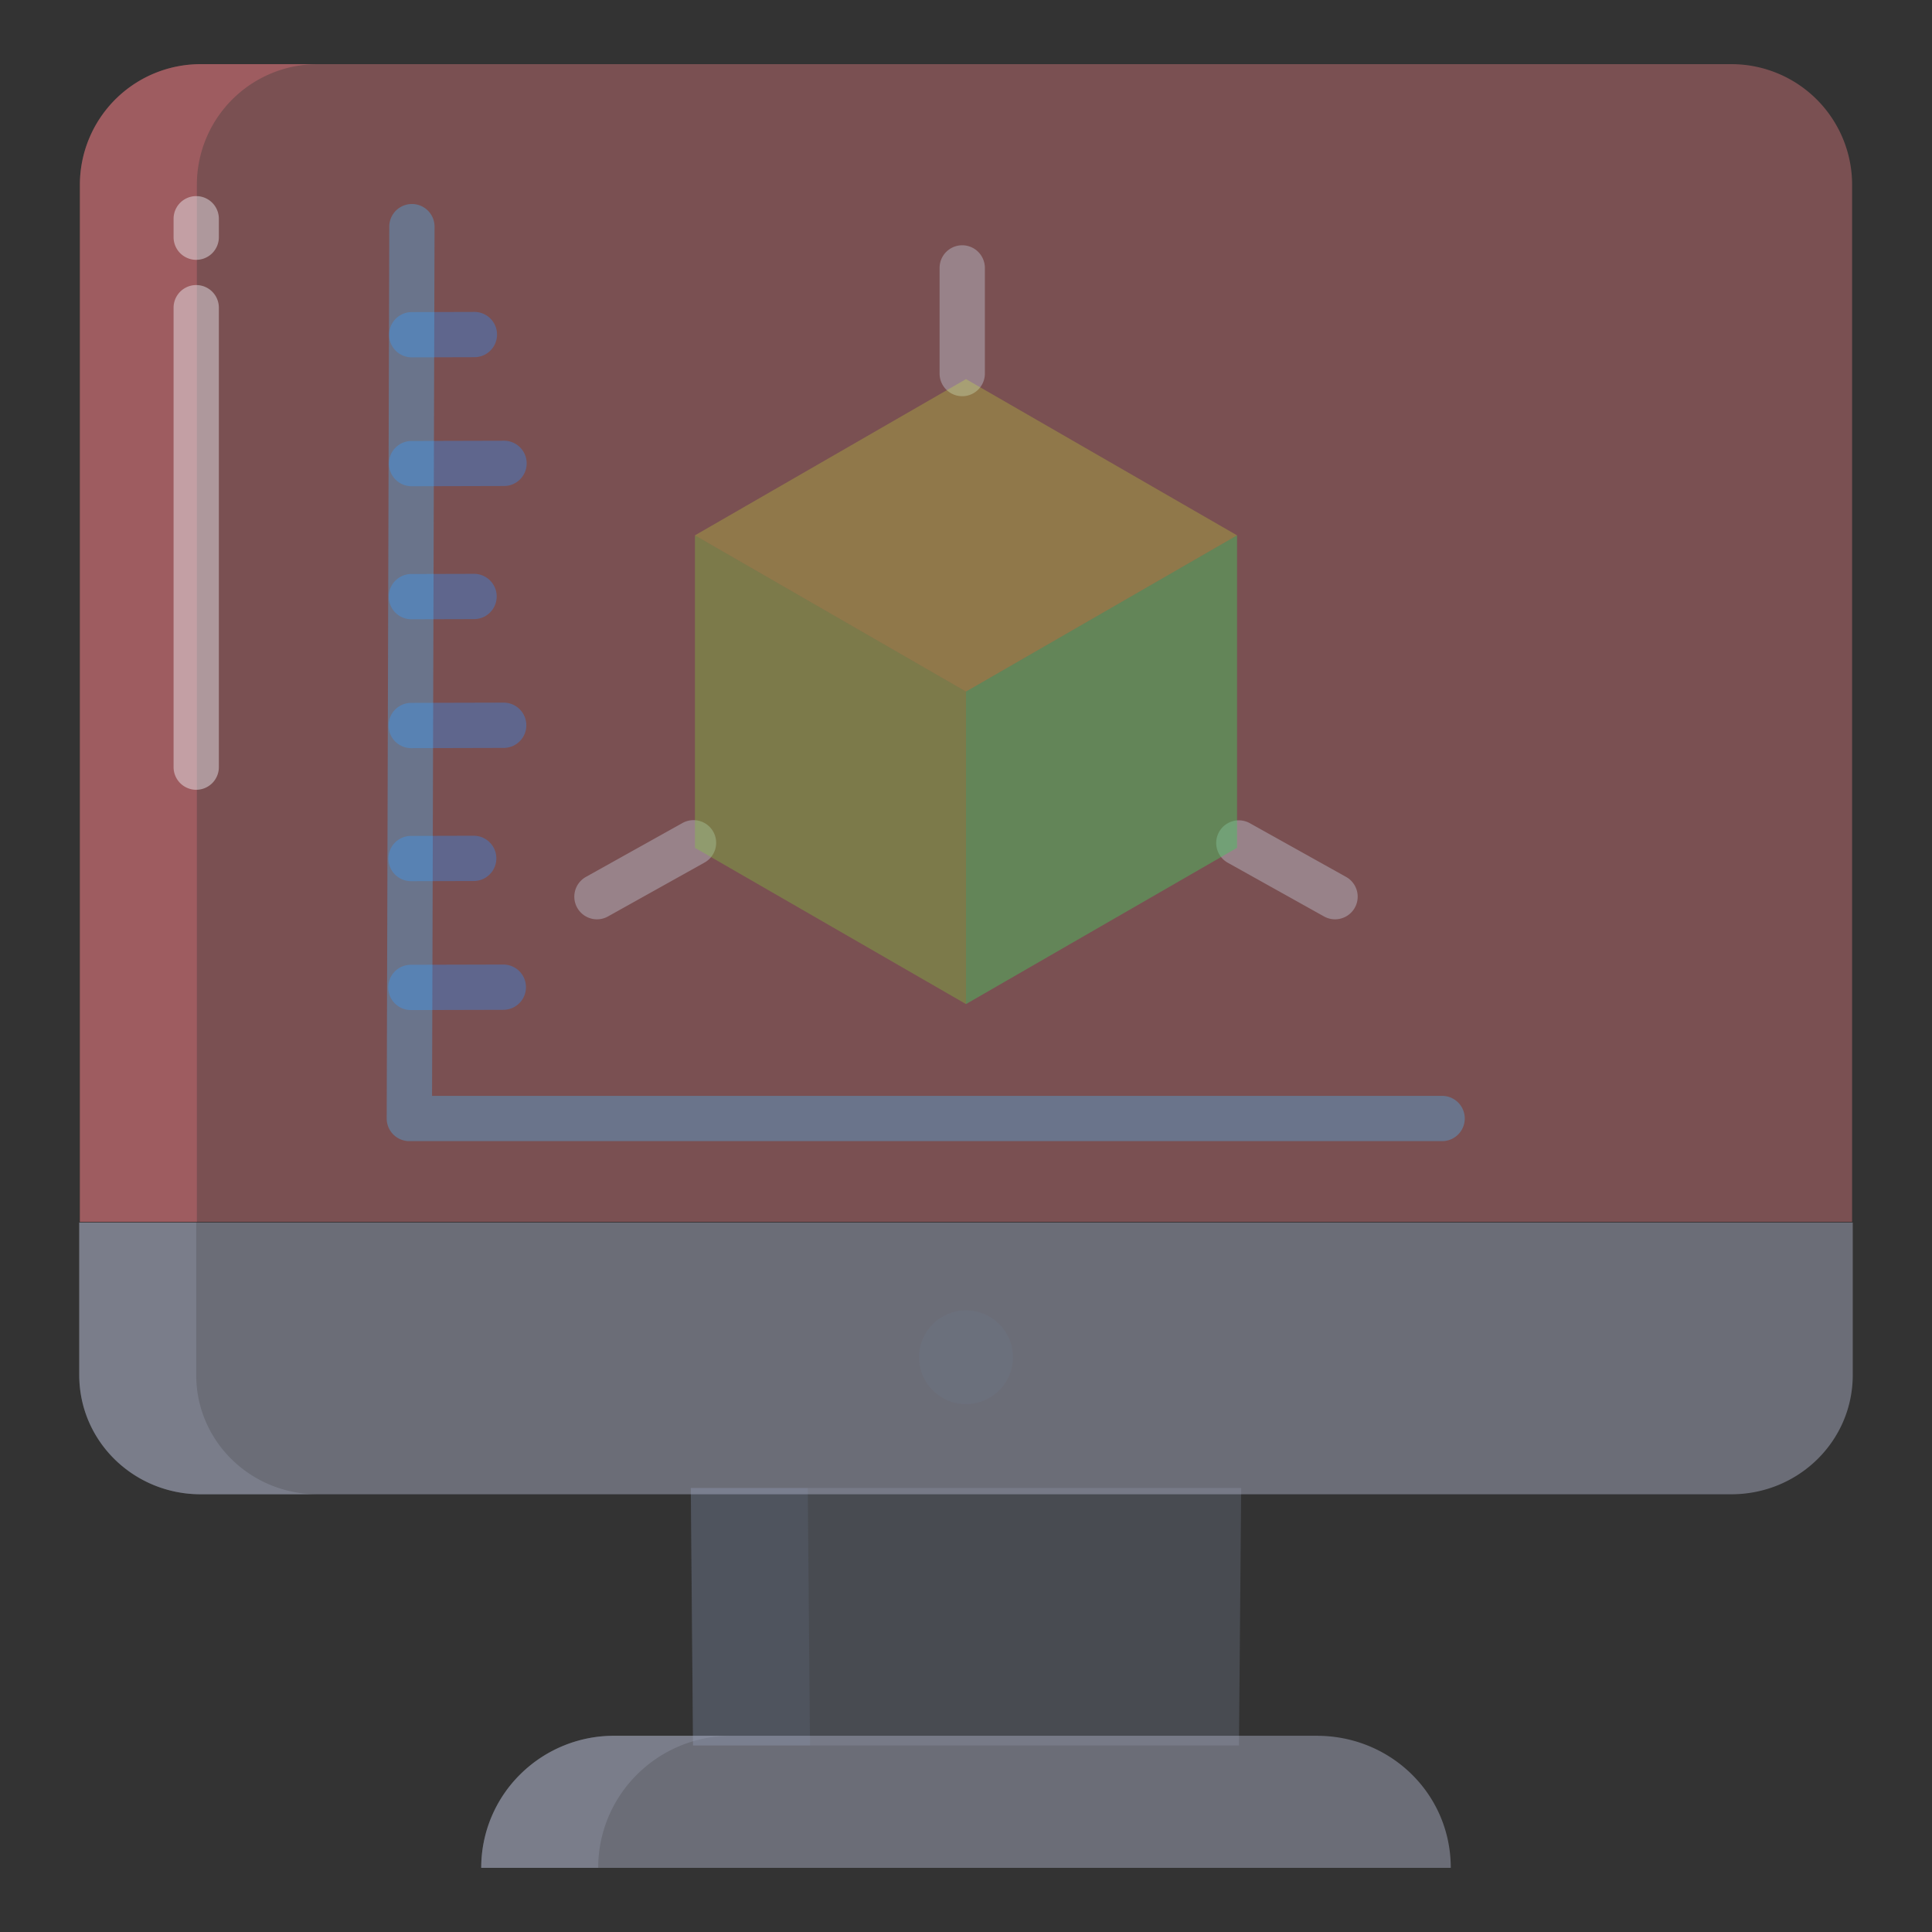
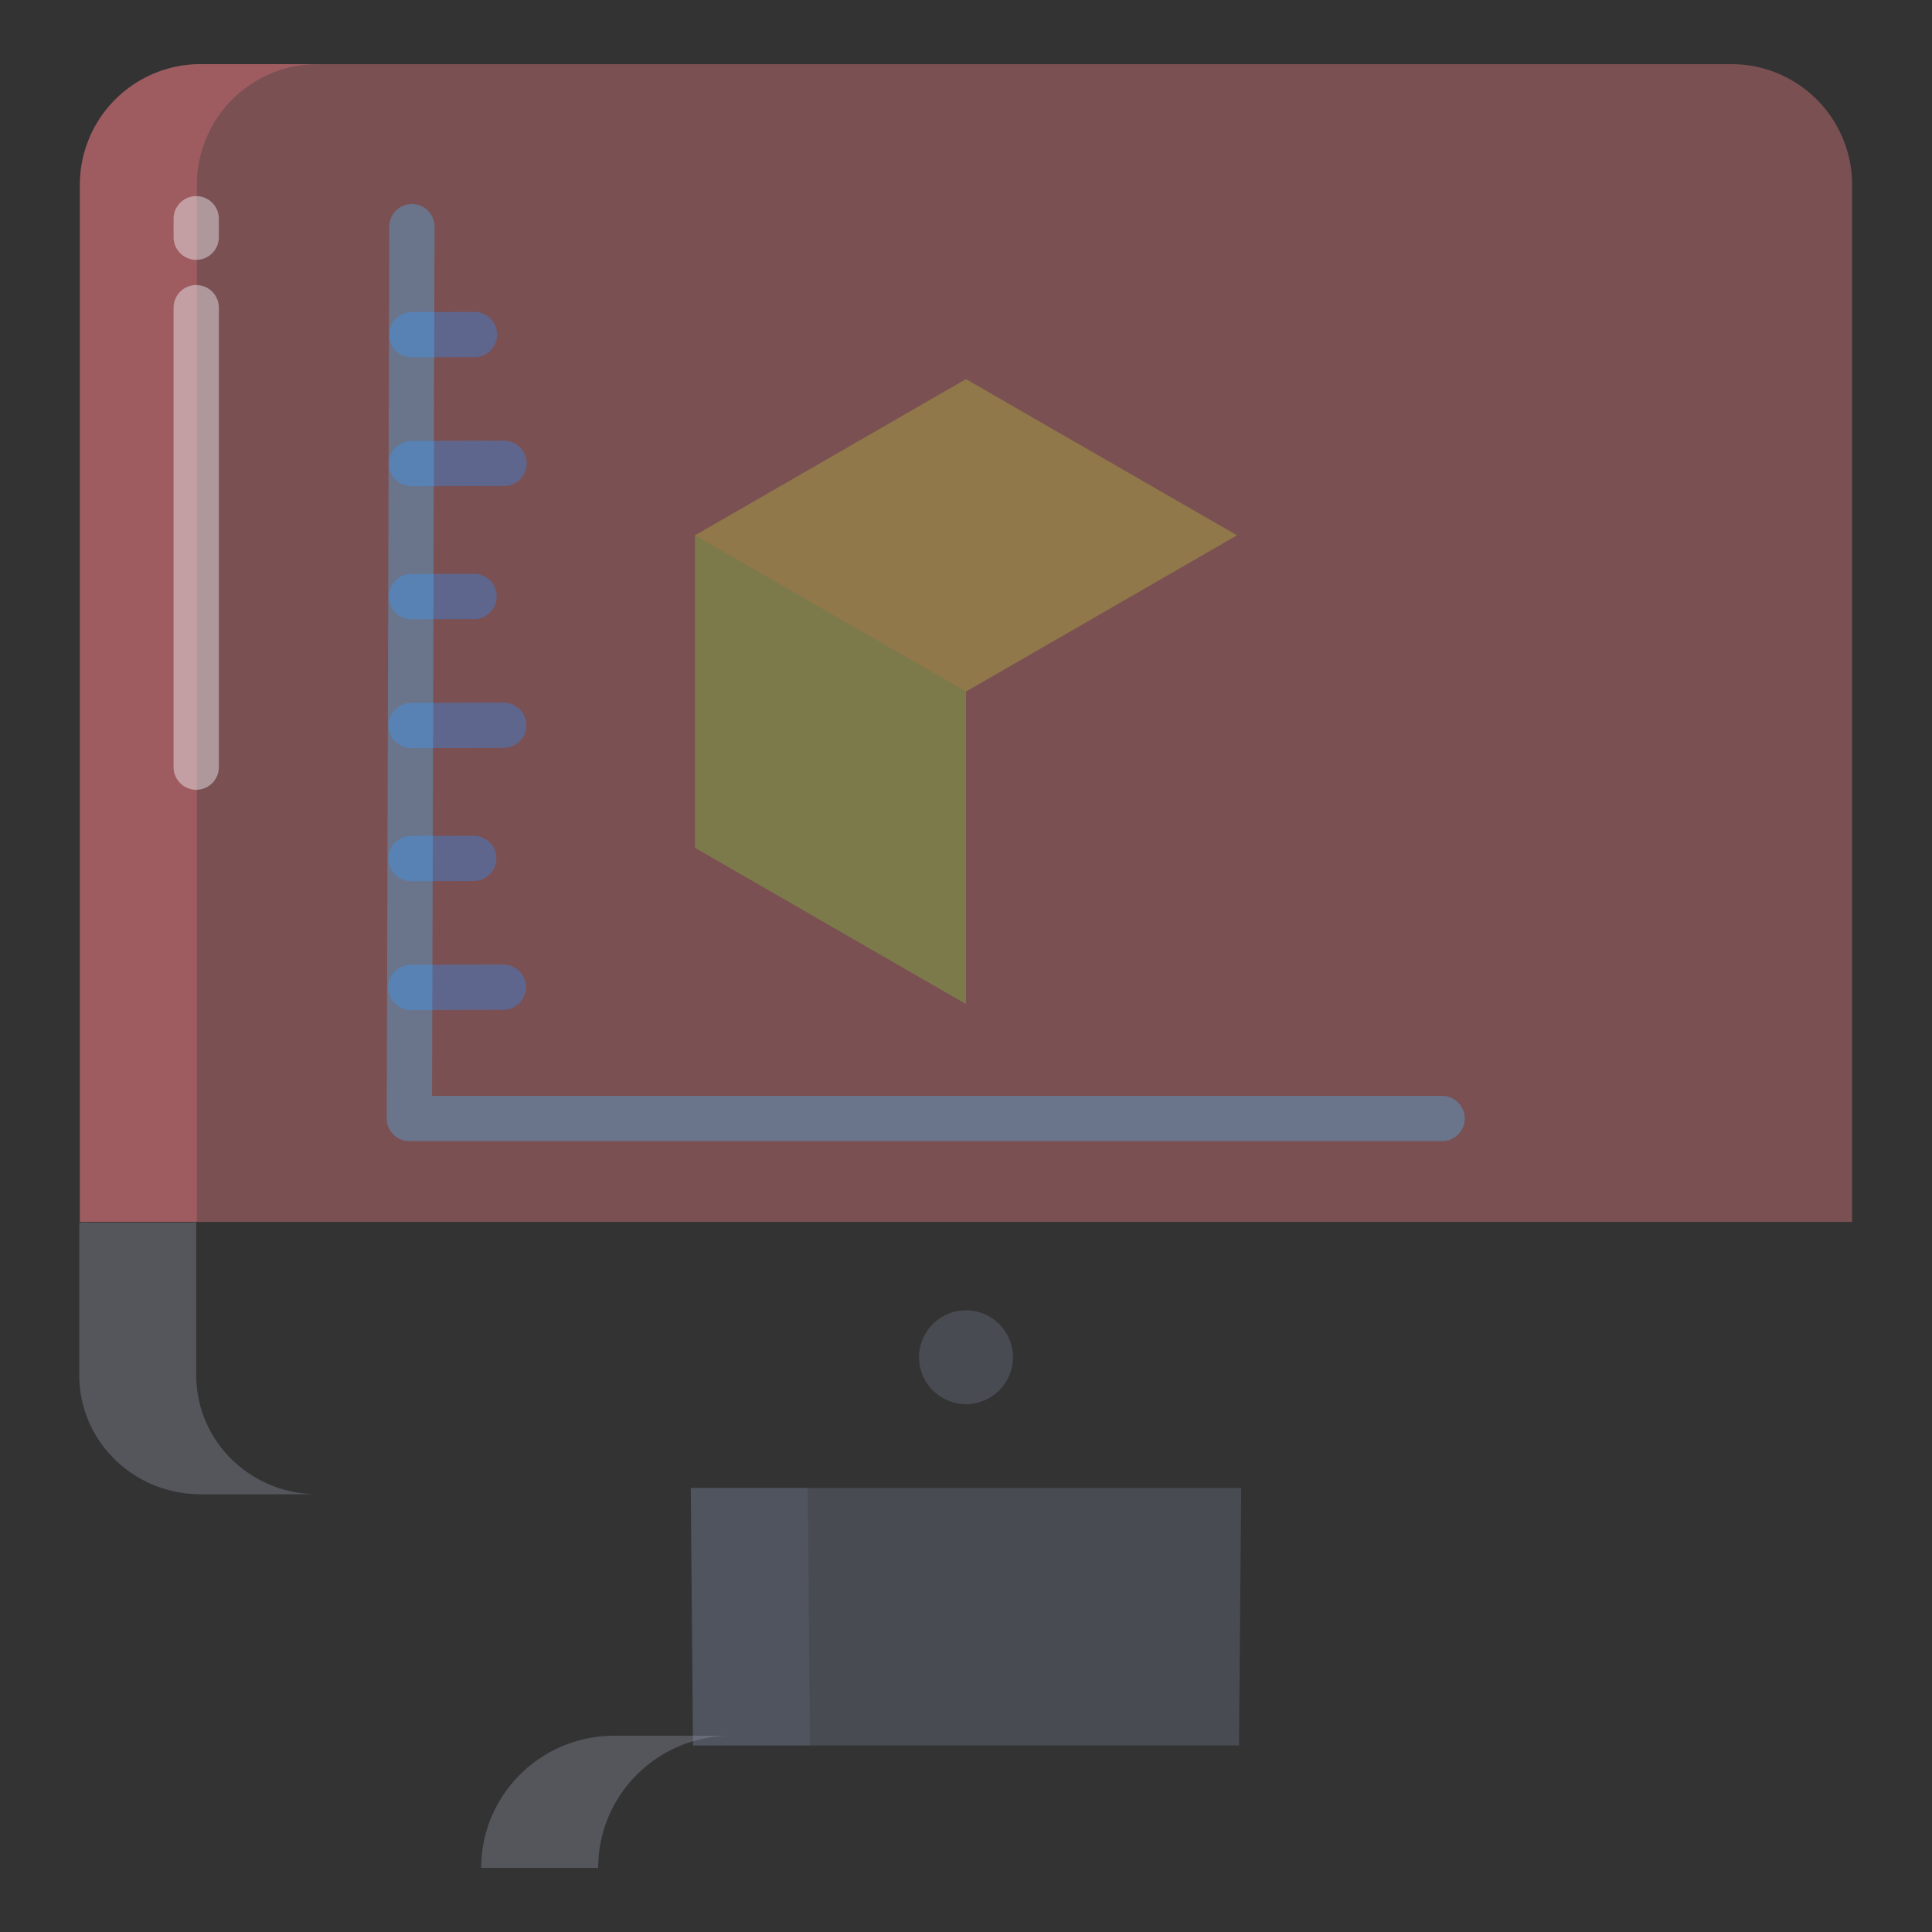
<svg xmlns="http://www.w3.org/2000/svg" version="1.1" width="512" height="512" x="0" y="0" viewBox="0 0 512 512" style="enable-background:new 0 0 512 512" xml:space="preserve" class="">
  <rect x="0" y="0" width="512" height="512" fill="#333333" stroke="none" />
  <g>
    <path fill="#6d7486" d="m328.93 394.33-.59 68.23H183.66l-.59-68.23z" opacity="0.361" data-original="#6d7486" class="" />
    <path fill="#5b6272" d="m183.07 394.33.59 68.23h31l-.59-68.23z" opacity="0.388" data-original="#5b6272" class="" />
-     <path fill="#b0b5ca" d="M348.97 460H163.03a35.221 35.221 0 0 0-25.1 10.16 34.786 34.786 0 0 0-10.4 24.84h256.94c0-19.57-15.89-35-35.5-35zM21 324v40.37C21 382.02 35.5 396 53.18 396h405.64c17.68 0 32.18-13.98 32.18-31.63V324z" opacity="0.451" data-original="#b0b5ca" class="" />
    <path fill="#f58387" d="M490.83 48.96v274.85H21.17V48.96A31.985 31.985 0 0 1 53.18 17h405.64a31.985 31.985 0 0 1 32.01 31.96zM327.83 141.87 256 100.47" opacity="0.369" data-original="#f58387" class="" />
    <ellipse cx="256" cy="359.68" fill="#6d7486" rx="12.45" ry="12.43" opacity="0.361" data-original="#6d7486" class="" />
    <path fill="#9a9fb2" d="M194.03 460h-31a35.221 35.221 0 0 0-25.1 10.16 34.786 34.786 0 0 0-10.4 24.84h31a34.786 34.786 0 0 1 10.4-24.84 35.221 35.221 0 0 1 25.1-10.16zM52 364.37V324H21v40.37C21 382.02 35.5 396 53.18 396h31C66.5 396 52 382.02 52 364.37z" opacity="0.322" data-original="#9a9fb2" class="" />
    <path fill="#d67077" d="M84.18 17h-31a31.985 31.985 0 0 0-32.01 31.96v274.85h31V48.96A31.985 31.985 0 0 1 84.18 17z" opacity="0.4" data-original="#d67077" class="" />
-     <path fill="#d4e1f4" d="M255 105a6 6 0 0 1-6-6V71a6 6 0 0 1 12 0v28a6 6 0 0 1-6 6zM158.207 243.628a6 6 0 0 1-2.93-11.24l25.54-14.254a6 6 0 1 1 5.848 10.478l-25.54 14.254a5.966 5.966 0 0 1-2.918.762zM353.793 243.628a5.969 5.969 0 0 1-2.918-.762l-25.54-14.254a6 6 0 0 1 5.848-10.478l25.54 14.254a6 6 0 0 1-2.93 11.24z" opacity="0.341" data-original="#d4e1f4" class="" />
    <g fill="#3090fc">
      <path d="M108.893 267.676a6 6 0 0 1-.016-12l24.486-.063h.016a6 6 0 0 1 .016 12l-24.487.063zM108.938 233.524a6 6 0 0 1-.015-12l16.588-.045h.015a6 6 0 0 1 .016 12l-16.588.045zM108.985 198.268a6 6 0 0 1-.015-12l24.487-.063h.016a6 6 0 0 1 .015 12l-24.488.063zM109.032 164.115a6 6 0 0 1-.015-12l16.587-.043h.015a6 6 0 0 1 .016 12l-16.587.043zM109.078 128.861a6 6 0 0 1-.016-12l24.488-.065h.015a6 6 0 0 1 .016 12l-24.487.065zM109.125 94.708a6 6 0 0 1-.016-12l16.588-.045h.016a6 6 0 0 1 .016 12l-16.588.045z" fill="#3090fc" opacity="0.349" data-original="#3090fc" class="" />
    </g>
    <path fill="#f4f8fc" d="M52 209.3a6 6 0 0 1-6-6V81.542a6 6 0 0 1 12 0V203.3a6 6 0 0 1-6 6zM52 68.857a6 6 0 0 1-6-6v-4.884a6 6 0 0 1 12 0v4.884a6 6 0 0 1-6 6z" opacity="0.431" data-original="#f4f8fc" class="" />
    <path fill="#49bdff" d="M382.178 302.414h-273.7a6 6 0 0 1-6-6.017l.683-236.352a6 6 0 0 1 6-5.983h.012a6 6 0 0 1 5.988 6.018l-.661 230.334h267.678a6 6 0 0 1 0 12z" opacity="0.329" data-original="#49bdff" class="" />
-     <path fill="#49c160" d="M327.83 141.87v82.81L256 266.09v-82.82z" opacity="0.471" data-original="#49c160" class="" />
    <path fill="#81c83d" d="M256 183.27v82.82l-71.83-41.41v-82.81z" opacity="0.349" data-original="#81c83d" class="" />
    <path fill="#d8ff33" d="m256 183.27-71.83-41.4 71.83-41.4 71.83 41.4z" opacity="0.231" data-original="#d8ff33" class="" />
  </g>
</svg>